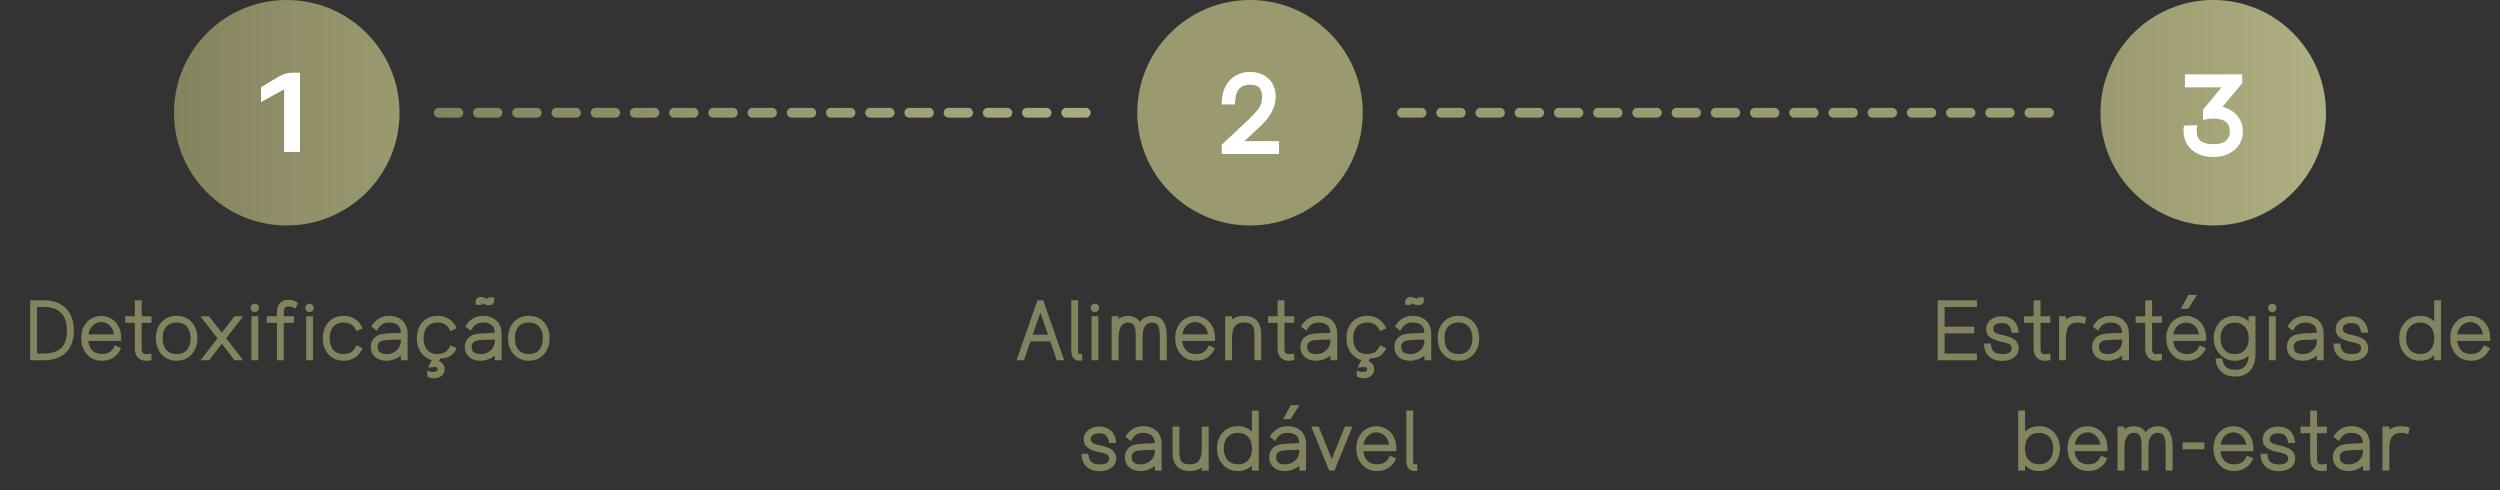
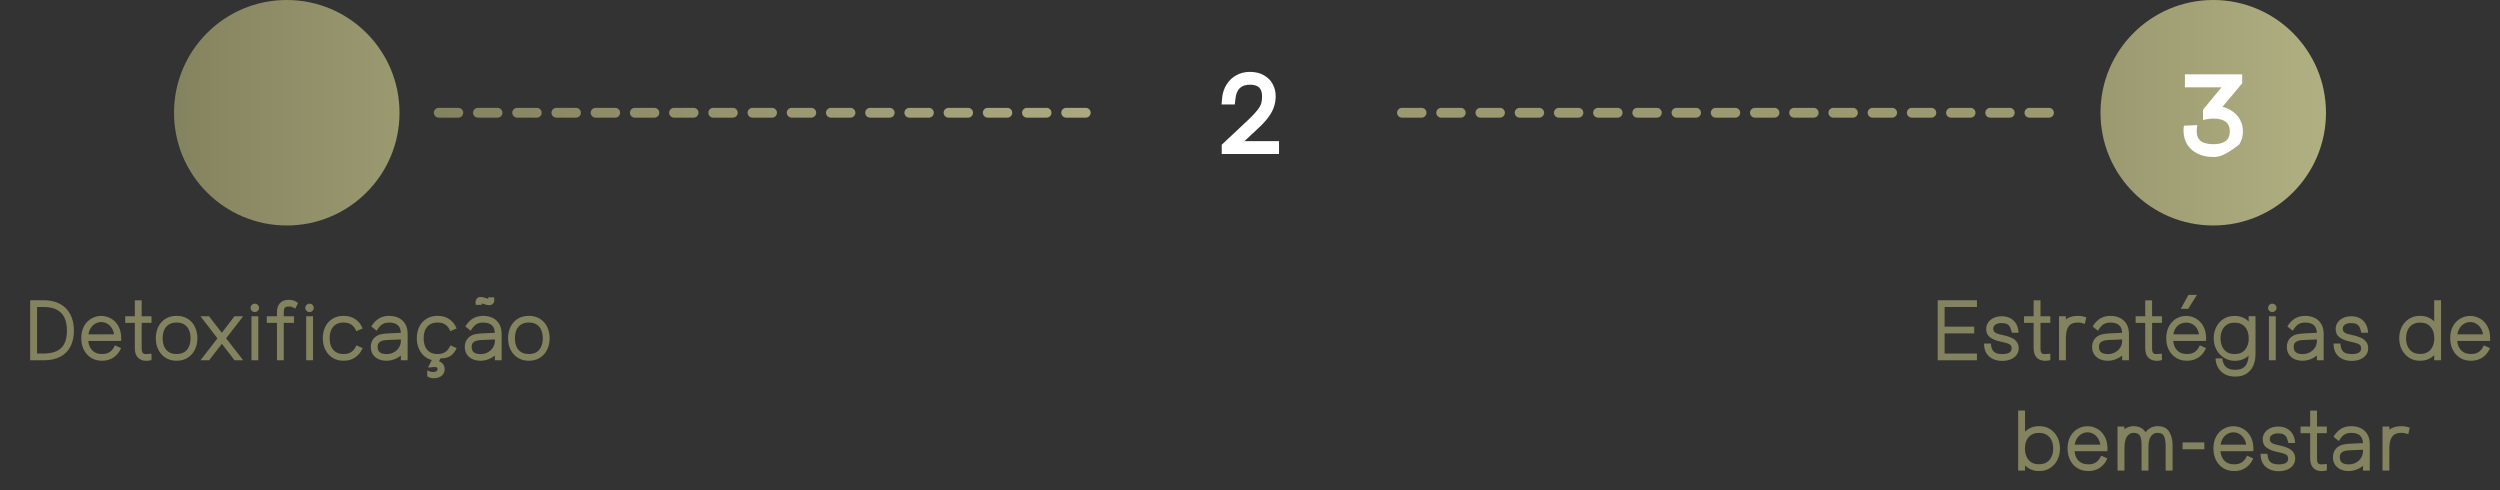
<svg xmlns="http://www.w3.org/2000/svg" width="1020" height="200" viewBox="0 0 1020 200" fill="none">
  <rect x="0" y="0" width="1020" height="200" fill="#333333" stroke="none" />
  <circle cx="117" cy="46" r="46" fill="url(#paint0_linear_338_65)" />
-   <path d="M115.922 36.453L106.5 41.656V35.562L114 31.109C115.703 30.141 117.438 29.656 119.203 29.656H122.391V62H115.922V36.453Z" fill="white" />
-   <circle cx="510" cy="46" r="46" fill="url(#paint1_linear_338_65)" />
  <path d="M498.469 59.047L509.367 48.828C511.055 47.219 512.289 45.898 513.07 44.867C513.867 43.836 514.375 42.93 514.594 42.148C514.812 41.367 514.922 40.406 514.922 39.266C514.922 37.672 514.531 36.492 513.75 35.727C512.969 34.945 511.695 34.555 509.93 34.555C506.414 34.555 504.461 36.453 504.07 40.25L503.789 42.617H498.398L498.633 39.805C498.867 37.742 499.5 35.922 500.531 34.344C501.562 32.75 502.891 31.516 504.516 30.641C506.156 29.766 507.961 29.328 509.93 29.328C512.164 29.328 514.07 29.781 515.648 30.688C517.242 31.578 518.445 32.781 519.258 34.297C520.07 35.797 520.477 37.453 520.477 39.266C520.477 40.75 520.25 42.172 519.797 43.531C519.359 44.891 518.617 46.297 517.57 47.75C516.523 49.188 515.102 50.734 513.305 52.391L507.75 57.57H521.836V62.82H498.469V59.047Z" fill="white" />
  <circle cx="903" cy="46" r="46" fill="url(#paint2_linear_338_65)" />
-   <path d="M903.047 64.055C900.594 64.055 898.445 63.602 896.602 62.695C894.773 61.773 893.359 60.508 892.359 58.898C891.375 57.273 890.883 55.422 890.883 53.344C890.883 52.625 890.938 51.938 891.047 51.281L896.531 51.047C896.344 51.953 896.25 52.781 896.25 53.531C896.25 55.328 896.805 56.664 897.914 57.539C899.039 58.398 900.75 58.828 903.047 58.828C907.531 58.828 909.773 57.086 909.773 53.602C909.773 50.117 907.531 48.375 903.047 48.375C902.406 48.375 901.805 48.414 901.242 48.492C900.695 48.57 899.891 48.727 898.828 48.961V44.766L906.375 35.625H891.445V30.328H914.812V33.984L906.773 43.594C908.461 44.016 909.93 44.703 911.18 45.656C912.445 46.609 913.414 47.766 914.086 49.125C914.773 50.484 915.117 51.977 915.117 53.602C915.117 55.602 914.609 57.398 913.594 58.992C912.578 60.57 911.148 61.812 909.305 62.719C907.477 63.609 905.391 64.055 903.047 64.055Z" fill="white" />
+   <path d="M903.047 64.055C900.594 64.055 898.445 63.602 896.602 62.695C894.773 61.773 893.359 60.508 892.359 58.898C891.375 57.273 890.883 55.422 890.883 53.344C890.883 52.625 890.938 51.938 891.047 51.281L896.531 51.047C896.344 51.953 896.25 52.781 896.25 53.531C896.25 55.328 896.805 56.664 897.914 57.539C899.039 58.398 900.75 58.828 903.047 58.828C907.531 58.828 909.773 57.086 909.773 53.602C909.773 50.117 907.531 48.375 903.047 48.375C902.406 48.375 901.805 48.414 901.242 48.492C900.695 48.57 899.891 48.727 898.828 48.961V44.766L906.375 35.625H891.445V30.328H914.812V33.984L906.773 43.594C908.461 44.016 909.93 44.703 911.18 45.656C912.445 46.609 913.414 47.766 914.086 49.125C914.773 50.484 915.117 51.977 915.117 53.602C915.117 55.602 914.609 57.398 913.594 58.992C907.477 63.609 905.391 64.055 903.047 64.055Z" fill="white" />
  <path d="M12.312 122.496H17.85C20.416 122.496 22.619 122.994 24.459 123.99C26.311 124.975 27.723 126.398 28.695 128.262C29.668 130.125 30.154 132.352 30.154 134.941C30.154 137.484 29.674 139.658 28.713 141.463C27.752 143.268 26.346 144.645 24.494 145.594C22.654 146.531 20.434 147 17.832 147H12.312V122.496ZM17.762 144.24C21.008 144.24 23.41 143.484 24.969 141.973C26.527 140.449 27.307 138.105 27.307 134.941C27.307 131.695 26.516 129.27 24.934 127.664C23.352 126.059 20.984 125.256 17.832 125.256H15.125V144.24H17.762ZM41.492 147.176C39.887 147.176 38.451 146.783 37.185 145.998C35.92 145.213 34.93 144.123 34.215 142.729C33.512 141.334 33.16 139.758 33.16 138C33.16 136.066 33.541 134.414 34.303 133.043C35.076 131.672 36.084 130.641 37.326 129.949C38.568 129.246 39.893 128.895 41.299 128.895C42.705 128.895 44.029 129.246 45.272 129.949C46.525 130.641 47.533 131.678 48.295 133.061C49.068 134.432 49.455 136.084 49.455 138.018C49.455 138.486 49.443 138.844 49.42 139.09H36.008C36.184 140.777 36.746 142.09 37.695 143.027C38.656 143.965 39.922 144.434 41.492 144.434H41.791C43.033 144.434 44.065 144.141 44.885 143.555C45.717 142.957 46.379 142.072 46.871 140.9L49.402 142.025C48.746 143.607 47.75 144.861 46.414 145.787C45.078 146.713 43.537 147.176 41.791 147.176H41.492ZM46.537 136.418C46.361 135.34 46.01 134.426 45.482 133.676C44.955 132.914 44.328 132.346 43.602 131.971C42.875 131.584 42.113 131.391 41.316 131.391C40.52 131.391 39.752 131.584 39.014 131.971C38.287 132.346 37.66 132.914 37.133 133.676C36.617 134.426 36.266 135.34 36.078 136.418H46.537ZM61.812 146.93C61.074 147.117 60.371 147.211 59.703 147.211C58.25 147.211 57.102 146.771 56.258 145.893C55.426 145.014 55.01 143.754 55.01 142.113V131.742H51.09V129.035H55.01V122.531H57.805V129.035H61.812V131.742H57.805V142.113C57.805 142.746 57.863 143.232 57.98 143.572C58.098 143.9 58.291 144.135 58.56 144.275C58.842 144.404 59.234 144.469 59.738 144.469C60.113 144.469 60.805 144.416 61.812 144.311V146.93ZM71.902 147.176C70.297 147.176 68.861 146.783 67.596 145.998C66.33 145.213 65.34 144.123 64.625 142.729C63.922 141.334 63.57 139.758 63.57 138C63.57 136.23 63.916 134.654 64.607 133.271C65.311 131.889 66.295 130.811 67.561 130.037C68.826 129.264 70.273 128.877 71.902 128.877H72.201C73.83 128.877 75.277 129.264 76.543 130.037C77.809 130.811 78.787 131.889 79.478 133.271C80.182 134.654 80.533 136.23 80.533 138C80.533 139.758 80.182 141.334 79.478 142.729C78.775 144.123 77.791 145.213 76.525 145.998C75.26 146.783 73.818 147.176 72.201 147.176H71.902ZM66.365 138C66.365 139.336 66.582 140.49 67.016 141.463C67.461 142.424 68.1 143.162 68.932 143.678C69.764 144.182 70.754 144.434 71.902 144.434H72.201C73.35 144.434 74.34 144.182 75.172 143.678C76.004 143.162 76.637 142.424 77.07 141.463C77.516 140.49 77.738 139.336 77.738 138C77.738 136.664 77.516 135.521 77.07 134.572C76.637 133.611 76.004 132.879 75.172 132.375C74.34 131.859 73.35 131.602 72.201 131.602H71.902C70.754 131.602 69.764 131.859 68.932 132.375C68.1 132.879 67.461 133.611 67.016 134.572C66.582 135.521 66.365 136.664 66.365 138ZM88.725 138.035L81.781 129.035H85.279L90.5 135.768L95.668 129.035H99.201L92.258 138.035L99.236 147H95.703L90.518 140.268L85.314 147H81.781L88.725 138.035ZM102.594 129.035H105.389V147H102.594V129.035ZM102.242 125.607C102.242 125.139 102.406 124.74 102.734 124.412C103.074 124.072 103.479 123.902 103.947 123.902C104.428 123.902 104.838 124.066 105.178 124.395C105.518 124.723 105.688 125.127 105.688 125.607C105.688 126.088 105.518 126.492 105.178 126.82C104.838 127.148 104.428 127.312 103.947 127.312C103.479 127.312 103.074 127.148 102.734 126.82C102.406 126.48 102.242 126.076 102.242 125.607ZM113 131.742H108.852V129.035H113V127.418C113 125.789 113.416 124.535 114.248 123.656C115.092 122.766 116.24 122.32 117.693 122.32H117.922C118.613 122.32 119.27 122.432 119.891 122.654C120.523 122.865 121.086 123.188 121.578 123.621L120.523 125.889C120.441 125.842 120.318 125.783 120.154 125.713C119.639 125.443 119.246 125.268 118.977 125.186C118.719 125.104 118.373 125.062 117.939 125.062H117.729C117.225 125.062 116.832 125.133 116.551 125.273C116.281 125.402 116.082 125.637 115.953 125.977C115.836 126.316 115.777 126.797 115.777 127.418V129.035H119.961V131.742H115.777V147H113V131.742ZM124.918 129.035H127.713V147H124.918V129.035ZM124.566 125.607C124.566 125.139 124.73 124.74 125.059 124.412C125.398 124.072 125.803 123.902 126.271 123.902C126.752 123.902 127.162 124.066 127.502 124.395C127.842 124.723 128.012 125.127 128.012 125.607C128.012 126.088 127.842 126.492 127.502 126.82C127.162 127.148 126.752 127.312 126.271 127.312C125.803 127.312 125.398 127.148 125.059 126.82C124.73 126.48 124.566 126.076 124.566 125.607ZM140.035 147.176C138.43 147.176 136.994 146.783 135.729 145.998C134.463 145.213 133.473 144.123 132.758 142.729C132.055 141.334 131.703 139.758 131.703 138C131.703 136.23 132.049 134.654 132.74 133.271C133.443 131.889 134.428 130.811 135.693 130.037C136.959 129.264 138.406 128.877 140.035 128.877H140.334C142.104 128.877 143.656 129.334 144.992 130.248C146.34 131.162 147.324 132.416 147.945 134.01L145.379 135.117C144.887 133.934 144.23 133.055 143.41 132.48C142.602 131.895 141.576 131.602 140.334 131.602H140.035C138.887 131.602 137.896 131.859 137.064 132.375C136.232 132.879 135.594 133.611 135.148 134.572C134.715 135.521 134.498 136.664 134.498 138C134.498 139.336 134.715 140.49 135.148 141.463C135.594 142.424 136.232 143.162 137.064 143.678C137.896 144.182 138.887 144.434 140.035 144.434H140.334C141.576 144.434 142.607 144.141 143.428 143.555C144.26 142.957 144.922 142.072 145.414 140.9L147.945 142.025C147.289 143.607 146.293 144.861 144.957 145.787C143.621 146.713 142.08 147.176 140.334 147.176H140.035ZM157.719 147.176C156.43 147.176 155.299 146.947 154.326 146.49C153.365 146.021 152.615 145.365 152.076 144.521C151.549 143.678 151.285 142.693 151.285 141.568C151.285 140.631 151.467 139.805 151.83 139.09C152.193 138.363 152.686 137.777 153.307 137.332C153.963 136.863 154.713 136.541 155.557 136.365C156.412 136.178 157.426 136.061 158.598 136.014L163.537 135.785C163.479 134.344 163.045 133.289 162.236 132.621C161.428 131.941 160.268 131.602 158.756 131.602C157.971 131.602 157.297 131.707 156.734 131.918C156.172 132.117 155.65 132.457 155.17 132.938C154.689 133.406 154.191 134.074 153.676 134.941L151.496 133.184C152.434 131.684 153.482 130.594 154.643 129.914C155.803 129.223 157.174 128.877 158.756 128.877C160.232 128.877 161.539 129.158 162.676 129.721C163.812 130.283 164.703 131.115 165.348 132.217C165.992 133.318 166.314 134.643 166.314 136.189V147H163.555V145.031C162.758 145.711 161.844 146.238 160.812 146.613C159.793 146.988 158.762 147.176 157.719 147.176ZM154.08 141.568C154.08 142.541 154.379 143.268 154.977 143.748C155.574 144.229 156.512 144.469 157.789 144.469C158.809 144.469 159.758 144.234 160.637 143.766C161.527 143.297 162.236 142.646 162.764 141.814C163.291 140.971 163.555 140.021 163.555 138.967V138.492L158.738 138.686C157.777 138.709 157.01 138.779 156.436 138.896C155.861 139.014 155.387 139.207 155.012 139.477C154.672 139.734 154.432 140.016 154.291 140.32C154.15 140.613 154.08 141.029 154.08 141.568ZM177.09 154.33C175.871 154.33 174.945 154.055 174.312 153.504V151.113C175.156 151.559 175.971 151.781 176.756 151.781C177.295 151.781 177.723 151.67 178.039 151.447C178.367 151.236 178.531 150.961 178.531 150.621C178.531 150.305 178.443 150.076 178.268 149.936C178.092 149.807 177.74 149.742 177.213 149.742C176.768 149.742 175.895 149.818 174.594 149.971L176.176 146.895C174.957 146.578 173.885 146.004 172.959 145.172C172.033 144.34 171.318 143.309 170.814 142.078C170.311 140.836 170.059 139.477 170.059 138C170.059 136.23 170.404 134.654 171.096 133.271C171.799 131.889 172.783 130.811 174.049 130.037C175.314 129.264 176.762 128.877 178.391 128.877H178.689C180.459 128.877 182.012 129.334 183.348 130.248C184.695 131.162 185.68 132.416 186.301 134.01L183.734 135.117C183.242 133.934 182.586 133.055 181.766 132.48C180.957 131.895 179.932 131.602 178.689 131.602H178.391C177.242 131.602 176.252 131.859 175.42 132.375C174.588 132.879 173.949 133.611 173.504 134.572C173.07 135.521 172.854 136.664 172.854 138C172.854 139.336 173.07 140.49 173.504 141.463C173.949 142.424 174.588 143.162 175.42 143.678C176.252 144.182 177.242 144.434 178.391 144.434H178.689C179.932 144.434 180.963 144.141 181.783 143.555C182.615 142.957 183.277 142.072 183.77 140.9L186.301 142.025C185.75 143.35 184.947 144.387 183.893 145.137C182.85 145.887 181.461 146.244 179.727 146.209L179.111 147.404C179.826 147.662 180.389 148.061 180.799 148.6C181.209 149.139 181.414 149.812 181.414 150.621C181.414 151.453 181.197 152.15 180.764 152.713C180.33 153.275 179.779 153.686 179.111 153.943C178.455 154.201 177.781 154.33 177.09 154.33ZM196.074 147.176C194.785 147.176 193.654 146.947 192.682 146.49C191.721 146.021 190.971 145.365 190.432 144.521C189.904 143.678 189.641 142.693 189.641 141.568C189.641 140.631 189.822 139.805 190.186 139.09C190.549 138.363 191.041 137.777 191.662 137.332C192.307 136.863 193.045 136.541 193.877 136.365C194.721 136.178 195.746 136.061 196.953 136.014L201.893 135.785C201.834 134.344 201.4 133.289 200.592 132.621C199.783 131.941 198.623 131.602 197.111 131.602C196.326 131.602 195.652 131.707 195.09 131.918C194.527 132.117 194.006 132.457 193.525 132.938C193.045 133.406 192.547 134.074 192.031 134.941L189.852 133.184C190.789 131.684 191.838 130.594 192.998 129.914C194.158 129.223 195.529 128.877 197.111 128.877C198.588 128.877 199.895 129.158 201.031 129.721C202.168 130.283 203.059 131.115 203.703 132.217C204.348 133.318 204.67 134.643 204.67 136.189V147H201.91V145.031C201.113 145.711 200.199 146.238 199.168 146.613C198.148 146.988 197.117 147.176 196.074 147.176ZM192.436 141.568C192.436 142.541 192.734 143.268 193.332 143.748C193.93 144.229 194.867 144.469 196.145 144.469C197.164 144.469 198.113 144.234 198.992 143.766C199.883 143.297 200.592 142.646 201.119 141.814C201.646 140.971 201.91 140.021 201.91 138.967V138.492L197.094 138.686C196.121 138.721 195.348 138.797 194.773 138.914C194.211 139.02 193.742 139.207 193.367 139.477C193.027 139.734 192.787 140.016 192.646 140.32C192.506 140.613 192.436 141.029 192.436 141.568ZM194.123 124.377C194.053 124.061 194.018 123.762 194.018 123.48C194.018 122.789 194.199 122.232 194.562 121.811C194.938 121.377 195.465 121.16 196.145 121.16C196.449 121.16 196.766 121.201 197.094 121.283C197.422 121.365 197.832 121.494 198.324 121.67C198.559 121.74 198.84 121.822 199.168 121.916C199.168 121.787 199.18 121.582 199.203 121.301H201.559C201.652 121.699 201.699 122.045 201.699 122.338C201.699 123.018 201.506 123.551 201.119 123.938C200.732 124.324 200.223 124.518 199.59 124.518C199.273 124.518 198.951 124.482 198.623 124.412C198.307 124.33 197.896 124.207 197.393 124.043C197.018 123.902 196.736 123.809 196.549 123.762C196.549 123.891 196.537 124.096 196.514 124.377H194.123ZM215.621 147.176C214.016 147.176 212.58 146.783 211.314 145.998C210.049 145.213 209.059 144.123 208.344 142.729C207.641 141.334 207.289 139.758 207.289 138C207.289 136.23 207.635 134.654 208.326 133.271C209.029 131.889 210.014 130.811 211.279 130.037C212.545 129.264 213.992 128.877 215.621 128.877H215.92C217.549 128.877 218.996 129.264 220.262 130.037C221.527 130.811 222.506 131.889 223.197 133.271C223.9 134.654 224.252 136.23 224.252 138C224.252 139.758 223.9 141.334 223.197 142.729C222.494 144.123 221.51 145.213 220.244 145.998C218.979 146.783 217.537 147.176 215.92 147.176H215.621ZM210.084 138C210.084 139.336 210.301 140.49 210.734 141.463C211.18 142.424 211.818 143.162 212.65 143.678C213.482 144.182 214.473 144.434 215.621 144.434H215.92C217.068 144.434 218.059 144.182 218.891 143.678C219.723 143.162 220.355 142.424 220.789 141.463C221.234 140.49 221.457 139.336 221.457 138C221.457 136.664 221.234 135.521 220.789 134.572C220.355 133.611 219.723 132.879 218.891 132.375C218.059 131.859 217.068 131.602 215.92 131.602H215.621C214.473 131.602 213.482 131.859 212.65 132.375C211.818 132.879 211.18 133.611 210.734 134.572C210.301 135.521 210.084 136.664 210.084 138Z" fill="#84835F" />
-   <path d="M423.297 122.496H425.617L434.195 147H431.172L428.518 139.301H420.432L417.76 147H414.754L423.297 122.496ZM427.586 136.541L424.475 127.559L421.346 136.541H427.586ZM441.631 147.053C441.186 147.135 440.811 147.176 440.506 147.176C439.428 147.176 438.584 146.818 437.975 146.104C437.377 145.389 437.078 144.34 437.078 142.957V122.496H439.873V142.887C439.873 143.355 439.885 143.689 439.908 143.889C439.943 144.088 440.014 144.229 440.119 144.311C440.225 144.381 440.4 144.416 440.646 144.416C440.729 144.416 441.004 144.404 441.473 144.381L441.631 147.053ZM445.34 129.035H448.135V147H445.34V129.035ZM444.988 125.607C444.988 125.139 445.152 124.74 445.48 124.412C445.82 124.072 446.225 123.902 446.693 123.902C447.174 123.902 447.584 124.066 447.924 124.395C448.264 124.723 448.434 125.127 448.434 125.607C448.434 126.088 448.264 126.492 447.924 126.82C447.584 127.148 447.174 127.312 446.693 127.312C446.225 127.312 445.82 127.148 445.48 126.82C445.152 126.48 444.988 126.076 444.988 125.607ZM453.566 129.035H456.361V130.16C457.404 129.305 458.67 128.877 460.158 128.877C461.248 128.877 462.203 129.088 463.023 129.51C463.844 129.92 464.512 130.541 465.027 131.373C465.602 130.564 466.305 129.949 467.137 129.527C467.98 129.094 468.924 128.877 469.967 128.877C472.088 128.877 473.629 129.604 474.59 131.057C475.551 132.51 476.031 134.443 476.031 136.857V147H473.201V136.928C473.201 135.721 473.084 134.701 472.85 133.869C472.697 133.307 472.504 132.867 472.27 132.551C472.035 132.223 471.725 131.982 471.338 131.83C470.963 131.678 470.465 131.602 469.844 131.602C469.504 131.602 469.199 131.643 468.93 131.725C468.66 131.807 468.385 131.941 468.104 132.129C467.482 132.551 467.008 133.178 466.68 134.01C466.352 134.83 466.188 135.932 466.188 137.314V147H463.375V136.559C463.375 135.305 463.264 134.32 463.041 133.605C462.83 132.879 462.484 132.363 462.004 132.059C461.535 131.754 460.891 131.602 460.07 131.602C459.742 131.602 459.443 131.648 459.174 131.742C458.916 131.824 458.635 131.965 458.33 132.164C457.697 132.609 457.217 133.295 456.889 134.221C456.561 135.146 456.396 136.389 456.396 137.947V147H453.566V129.035ZM487.809 147.176C486.203 147.176 484.768 146.783 483.502 145.998C482.236 145.213 481.246 144.123 480.531 142.729C479.828 141.334 479.477 139.758 479.477 138C479.477 136.066 479.857 134.414 480.619 133.043C481.393 131.672 482.4 130.641 483.643 129.949C484.885 129.246 486.209 128.895 487.615 128.895C489.021 128.895 490.346 129.246 491.588 129.949C492.842 130.641 493.85 131.678 494.611 133.061C495.385 134.432 495.771 136.084 495.771 138.018C495.771 138.486 495.76 138.844 495.736 139.09H482.324C482.5 140.777 483.062 142.09 484.012 143.027C484.973 143.965 486.238 144.434 487.809 144.434H488.107C489.35 144.434 490.381 144.141 491.201 143.555C492.033 142.957 492.695 142.072 493.188 140.9L495.719 142.025C495.062 143.607 494.066 144.861 492.73 145.787C491.395 146.713 489.854 147.176 488.107 147.176H487.809ZM492.854 136.418C492.678 135.34 492.326 134.426 491.799 133.676C491.271 132.914 490.645 132.346 489.918 131.971C489.191 131.584 488.43 131.391 487.633 131.391C486.836 131.391 486.068 131.584 485.33 131.971C484.604 132.346 483.977 132.914 483.449 133.676C482.934 134.426 482.582 135.34 482.395 136.418H492.854ZM499.867 129.035H502.662V130.318C503.869 129.357 505.486 128.877 507.514 128.877C509.881 128.877 511.65 129.521 512.822 130.811C513.994 132.088 514.58 133.945 514.58 136.383V147H511.82V136.559C511.82 135.305 511.686 134.326 511.416 133.623C511.158 132.908 510.719 132.393 510.098 132.076C509.488 131.76 508.627 131.602 507.514 131.602C506.389 131.602 505.475 131.818 504.771 132.252C504.068 132.686 503.541 133.383 503.189 134.344C502.838 135.305 502.662 136.588 502.662 138.193V147H499.867V129.035ZM528.062 146.93C527.324 147.117 526.621 147.211 525.953 147.211C524.5 147.211 523.352 146.771 522.508 145.893C521.676 145.014 521.26 143.754 521.26 142.113V131.742H517.34V129.035H521.26V122.531H524.055V129.035H528.062V131.742H524.055V142.113C524.055 142.746 524.113 143.232 524.23 143.572C524.348 143.9 524.541 144.135 524.811 144.275C525.092 144.404 525.484 144.469 525.988 144.469C526.363 144.469 527.055 144.416 528.062 144.311V146.93ZM536.992 147.176C535.703 147.176 534.572 146.947 533.6 146.49C532.639 146.021 531.889 145.365 531.35 144.521C530.822 143.678 530.559 142.693 530.559 141.568C530.559 140.631 530.74 139.805 531.104 139.09C531.467 138.363 531.959 137.777 532.58 137.332C533.236 136.863 533.986 136.541 534.83 136.365C535.686 136.178 536.699 136.061 537.871 136.014L542.811 135.785C542.752 134.344 542.318 133.289 541.51 132.621C540.701 131.941 539.541 131.602 538.029 131.602C537.244 131.602 536.57 131.707 536.008 131.918C535.445 132.117 534.924 132.457 534.443 132.938C533.963 133.406 533.465 134.074 532.949 134.941L530.77 133.184C531.707 131.684 532.756 130.594 533.916 129.914C535.076 129.223 536.447 128.877 538.029 128.877C539.506 128.877 540.812 129.158 541.949 129.721C543.086 130.283 543.977 131.115 544.621 132.217C545.266 133.318 545.588 134.643 545.588 136.189V147H542.828V145.031C542.031 145.711 541.117 146.238 540.086 146.613C539.066 146.988 538.035 147.176 536.992 147.176ZM533.354 141.568C533.354 142.541 533.652 143.268 534.25 143.748C534.848 144.229 535.785 144.469 537.062 144.469C538.082 144.469 539.031 144.234 539.91 143.766C540.801 143.297 541.51 142.646 542.037 141.814C542.564 140.971 542.828 140.021 542.828 138.967V138.492L538.012 138.686C537.051 138.709 536.283 138.779 535.709 138.896C535.135 139.014 534.66 139.207 534.285 139.477C533.945 139.734 533.705 140.016 533.564 140.32C533.424 140.613 533.354 141.029 533.354 141.568ZM556.363 154.33C555.145 154.33 554.219 154.055 553.586 153.504V151.113C554.43 151.559 555.244 151.781 556.029 151.781C556.568 151.781 556.996 151.67 557.312 151.447C557.641 151.236 557.805 150.961 557.805 150.621C557.805 150.305 557.717 150.076 557.541 149.936C557.365 149.807 557.014 149.742 556.486 149.742C556.041 149.742 555.168 149.818 553.867 149.971L555.449 146.895C554.23 146.578 553.158 146.004 552.232 145.172C551.307 144.34 550.592 143.309 550.088 142.078C549.584 140.836 549.332 139.477 549.332 138C549.332 136.23 549.678 134.654 550.369 133.271C551.072 131.889 552.057 130.811 553.322 130.037C554.588 129.264 556.035 128.877 557.664 128.877H557.963C559.732 128.877 561.285 129.334 562.621 130.248C563.969 131.162 564.953 132.416 565.574 134.01L563.008 135.117C562.516 133.934 561.859 133.055 561.039 132.48C560.23 131.895 559.205 131.602 557.963 131.602H557.664C556.516 131.602 555.525 131.859 554.693 132.375C553.861 132.879 553.223 133.611 552.777 134.572C552.344 135.521 552.127 136.664 552.127 138C552.127 139.336 552.344 140.49 552.777 141.463C553.223 142.424 553.861 143.162 554.693 143.678C555.525 144.182 556.516 144.434 557.664 144.434H557.963C559.205 144.434 560.236 144.141 561.057 143.555C561.889 142.957 562.551 142.072 563.043 140.9L565.574 142.025C565.023 143.35 564.221 144.387 563.166 145.137C562.123 145.887 560.734 146.244 559 146.209L558.385 147.404C559.1 147.662 559.662 148.061 560.072 148.6C560.482 149.139 560.688 149.812 560.688 150.621C560.688 151.453 560.471 152.15 560.037 152.713C559.604 153.275 559.053 153.686 558.385 153.943C557.729 154.201 557.055 154.33 556.363 154.33ZM575.348 147.176C574.059 147.176 572.928 146.947 571.955 146.49C570.994 146.021 570.244 145.365 569.705 144.521C569.178 143.678 568.914 142.693 568.914 141.568C568.914 140.631 569.096 139.805 569.459 139.09C569.822 138.363 570.314 137.777 570.936 137.332C571.58 136.863 572.318 136.541 573.15 136.365C573.994 136.178 575.02 136.061 576.227 136.014L581.166 135.785C581.107 134.344 580.674 133.289 579.865 132.621C579.057 131.941 577.896 131.602 576.385 131.602C575.6 131.602 574.926 131.707 574.363 131.918C573.801 132.117 573.279 132.457 572.799 132.938C572.318 133.406 571.82 134.074 571.305 134.941L569.125 133.184C570.062 131.684 571.111 130.594 572.271 129.914C573.432 129.223 574.803 128.877 576.385 128.877C577.861 128.877 579.168 129.158 580.305 129.721C581.441 130.283 582.332 131.115 582.977 132.217C583.621 133.318 583.943 134.643 583.943 136.189V147H581.184V145.031C580.387 145.711 579.473 146.238 578.441 146.613C577.422 146.988 576.391 147.176 575.348 147.176ZM571.709 141.568C571.709 142.541 572.008 143.268 572.605 143.748C573.203 144.229 574.141 144.469 575.418 144.469C576.438 144.469 577.387 144.234 578.266 143.766C579.156 143.297 579.865 142.646 580.393 141.814C580.92 140.971 581.184 140.021 581.184 138.967V138.492L576.367 138.686C575.395 138.721 574.621 138.797 574.047 138.914C573.484 139.02 573.016 139.207 572.641 139.477C572.301 139.734 572.061 140.016 571.92 140.32C571.779 140.613 571.709 141.029 571.709 141.568ZM573.396 124.377C573.326 124.061 573.291 123.762 573.291 123.48C573.291 122.789 573.473 122.232 573.836 121.811C574.211 121.377 574.738 121.16 575.418 121.16C575.723 121.16 576.039 121.201 576.367 121.283C576.695 121.365 577.105 121.494 577.598 121.67C577.832 121.74 578.113 121.822 578.441 121.916C578.441 121.787 578.453 121.582 578.477 121.301H580.832C580.926 121.699 580.973 122.045 580.973 122.338C580.973 123.018 580.779 123.551 580.393 123.938C580.006 124.324 579.496 124.518 578.863 124.518C578.547 124.518 578.225 124.482 577.896 124.412C577.58 124.33 577.17 124.207 576.666 124.043C576.291 123.902 576.01 123.809 575.822 123.762C575.822 123.891 575.811 124.096 575.787 124.377H573.396ZM594.895 147.176C593.289 147.176 591.854 146.783 590.588 145.998C589.322 145.213 588.332 144.123 587.617 142.729C586.914 141.334 586.562 139.758 586.562 138C586.562 136.23 586.908 134.654 587.6 133.271C588.303 131.889 589.287 130.811 590.553 130.037C591.818 129.264 593.266 128.877 594.895 128.877H595.193C596.822 128.877 598.27 129.264 599.535 130.037C600.801 130.811 601.779 131.889 602.471 133.271C603.174 134.654 603.525 136.23 603.525 138C603.525 139.758 603.174 141.334 602.471 142.729C601.768 144.123 600.783 145.213 599.518 145.998C598.252 146.783 596.811 147.176 595.193 147.176H594.895ZM589.357 138C589.357 139.336 589.574 140.49 590.008 141.463C590.453 142.424 591.092 143.162 591.924 143.678C592.756 144.182 593.746 144.434 594.895 144.434H595.193C596.342 144.434 597.332 144.182 598.164 143.678C598.996 143.162 599.629 142.424 600.062 141.463C600.508 140.49 600.73 139.336 600.73 138C600.73 136.664 600.508 135.521 600.062 134.572C599.629 133.611 598.996 132.879 598.164 132.375C597.332 131.859 596.342 131.602 595.193 131.602H594.895C593.746 131.602 592.756 131.859 591.924 132.375C591.092 132.879 590.453 133.611 590.008 134.572C589.574 135.521 589.357 136.664 589.357 138ZM448.662 192.246C447.314 192.246 446.078 191.994 444.953 191.49C443.84 190.986 442.943 190.207 442.264 189.152C441.596 188.086 441.268 186.756 441.279 185.162H444.074C444.145 186.275 444.361 187.148 444.725 187.781C445.1 188.402 445.609 188.842 446.254 189.1C446.91 189.346 447.736 189.469 448.732 189.469C449.951 189.469 450.889 189.281 451.545 188.906C452.201 188.52 452.529 187.939 452.529 187.166C452.529 186.627 452.418 186.211 452.195 185.918C451.973 185.613 451.551 185.35 450.93 185.127C450.309 184.904 449.33 184.652 447.994 184.371C446.271 184.02 444.865 183.451 443.775 182.666C442.686 181.881 442.141 180.732 442.141 179.221C442.141 178.236 442.416 177.352 442.967 176.566C443.518 175.77 444.273 175.148 445.234 174.703C446.207 174.258 447.285 174.035 448.469 174.035C449.957 174.035 451.211 174.346 452.23 174.967C453.262 175.576 454.029 176.391 454.533 177.41C455.049 178.43 455.324 179.543 455.359 180.75H452.6C452.412 179.742 452.16 178.957 451.844 178.395C451.527 177.832 451.1 177.428 450.561 177.182C450.033 176.936 449.324 176.812 448.434 176.812C447.379 176.812 446.547 177.018 445.938 177.428C445.328 177.826 445.023 178.412 445.023 179.186C445.023 179.654 445.152 180.041 445.41 180.346C445.668 180.639 446.055 180.885 446.57 181.084C447.098 181.283 447.824 181.477 448.75 181.664C450.215 181.957 451.428 182.326 452.389 182.771C453.361 183.205 454.105 183.779 454.621 184.494C455.148 185.197 455.412 186.076 455.412 187.131C455.412 188.15 455.113 189.053 454.516 189.838C453.93 190.611 453.121 191.209 452.09 191.631C451.07 192.041 449.928 192.246 448.662 192.246ZM465.361 192.176C464.072 192.176 462.941 191.947 461.969 191.49C461.008 191.021 460.258 190.365 459.719 189.521C459.191 188.678 458.928 187.693 458.928 186.568C458.928 185.631 459.109 184.805 459.473 184.09C459.836 183.363 460.328 182.777 460.949 182.332C461.605 181.863 462.355 181.541 463.199 181.365C464.055 181.178 465.068 181.061 466.24 181.014L471.18 180.785C471.121 179.344 470.688 178.289 469.879 177.621C469.07 176.941 467.91 176.602 466.398 176.602C465.613 176.602 464.939 176.707 464.377 176.918C463.814 177.117 463.293 177.457 462.812 177.938C462.332 178.406 461.834 179.074 461.318 179.941L459.139 178.184C460.076 176.684 461.125 175.594 462.285 174.914C463.445 174.223 464.816 173.877 466.398 173.877C467.875 173.877 469.182 174.158 470.318 174.721C471.455 175.283 472.346 176.115 472.99 177.217C473.635 178.318 473.957 179.643 473.957 181.189V192H471.197V190.031C470.4 190.711 469.486 191.238 468.455 191.613C467.436 191.988 466.404 192.176 465.361 192.176ZM461.723 186.568C461.723 187.541 462.021 188.268 462.619 188.748C463.217 189.229 464.154 189.469 465.432 189.469C466.451 189.469 467.4 189.234 468.279 188.766C469.17 188.297 469.879 187.646 470.406 186.814C470.934 185.971 471.197 185.021 471.197 183.967V183.492L466.381 183.686C465.42 183.709 464.652 183.779 464.078 183.896C463.504 184.014 463.029 184.207 462.654 184.477C462.314 184.734 462.074 185.016 461.934 185.32C461.793 185.613 461.723 186.029 461.723 186.568ZM485.471 192.176C483.104 192.176 481.334 191.531 480.162 190.242C478.99 188.953 478.404 187.09 478.404 184.652V174.035H481.199V184.477C481.199 185.742 481.328 186.727 481.586 187.43C481.844 188.133 482.277 188.643 482.887 188.959C483.508 189.275 484.369 189.434 485.471 189.434C486.607 189.434 487.527 189.223 488.23 188.801C488.934 188.367 489.455 187.67 489.795 186.709C490.146 185.736 490.322 184.447 490.322 182.842V174.035H493.135V192H490.322V190.734C489.127 191.695 487.51 192.176 485.471 192.176ZM504.807 192.176C503.236 192.176 501.818 191.771 500.553 190.963C499.299 190.154 498.309 189.053 497.582 187.658C496.867 186.252 496.51 184.699 496.51 183C496.51 181.277 496.867 179.725 497.582 178.342C498.309 176.947 499.299 175.857 500.553 175.072C501.818 174.275 503.236 173.877 504.807 173.877H505.246C506.312 173.877 507.32 174.07 508.27 174.457C509.219 174.844 510.057 175.4 510.783 176.127V167.496H513.578V192H510.783V189.908C510.045 190.635 509.201 191.197 508.252 191.596C507.303 191.982 506.301 192.176 505.246 192.176H504.807ZM499.305 183C499.305 184.289 499.533 185.42 499.99 186.393C500.447 187.354 501.092 188.098 501.924 188.625C502.768 189.141 503.746 189.398 504.859 189.398H505.316C506.418 189.398 507.379 189.141 508.199 188.625C509.031 188.098 509.676 187.354 510.133 186.393C510.59 185.42 510.818 184.289 510.818 183C510.818 181.711 510.59 180.592 510.133 179.643C509.688 178.682 509.049 177.943 508.217 177.428C507.396 176.9 506.43 176.637 505.316 176.637H504.859C503.746 176.637 502.768 176.9 501.924 177.428C501.092 177.943 500.447 178.682 499.99 179.643C499.533 180.604 499.305 181.723 499.305 183ZM524.283 192.176C522.994 192.176 521.863 191.947 520.891 191.49C519.93 191.021 519.18 190.365 518.641 189.521C518.113 188.678 517.85 187.693 517.85 186.568C517.85 185.631 518.031 184.805 518.395 184.09C518.758 183.363 519.25 182.777 519.871 182.332C520.527 181.863 521.277 181.541 522.121 181.365C522.977 181.178 523.99 181.061 525.162 181.014L530.102 180.785C530.043 179.344 529.609 178.289 528.801 177.621C527.992 176.941 526.832 176.602 525.32 176.602C524.535 176.602 523.861 176.707 523.299 176.918C522.736 177.117 522.215 177.457 521.734 177.938C521.254 178.406 520.756 179.074 520.24 179.941L518.061 178.184C518.998 176.684 520.047 175.594 521.207 174.914C522.367 174.223 523.738 173.877 525.32 173.877C526.797 173.877 528.104 174.158 529.24 174.721C530.377 175.283 531.268 176.115 531.912 177.217C532.557 178.318 532.879 179.643 532.879 181.189V192H530.119V190.031C529.322 190.711 528.408 191.238 527.377 191.613C526.357 191.988 525.326 192.176 524.283 192.176ZM520.645 186.568C520.645 187.541 520.943 188.268 521.541 188.748C522.139 189.229 523.076 189.469 524.354 189.469C525.373 189.469 526.322 189.234 527.201 188.766C528.092 188.297 528.801 187.646 529.328 186.814C529.855 185.971 530.119 185.021 530.119 183.967V183.492L525.303 183.686C524.342 183.709 523.574 183.779 523 183.896C522.426 184.014 521.951 184.207 521.576 184.477C521.236 184.734 520.996 185.016 520.855 185.32C520.715 185.613 520.645 186.029 520.645 186.568ZM526.621 165.316H530.119L526.568 170.994H523.545L526.621 165.316ZM534.971 174.035H538.029L543.355 187.307L548.699 174.035H551.793L544.445 192H542.318L534.971 174.035ZM561.725 192.176C560.119 192.176 558.684 191.783 557.418 190.998C556.152 190.213 555.162 189.123 554.447 187.729C553.744 186.334 553.393 184.758 553.393 183C553.393 181.066 553.773 179.414 554.535 178.043C555.309 176.672 556.316 175.641 557.559 174.949C558.801 174.246 560.125 173.895 561.531 173.895C562.938 173.895 564.262 174.246 565.504 174.949C566.758 175.641 567.766 176.678 568.527 178.061C569.301 179.432 569.688 181.084 569.688 183.018C569.688 183.486 569.676 183.844 569.652 184.09H556.24C556.416 185.777 556.979 187.09 557.928 188.027C558.889 188.965 560.154 189.434 561.725 189.434H562.023C563.266 189.434 564.297 189.141 565.117 188.555C565.949 187.957 566.611 187.072 567.104 185.9L569.635 187.025C568.979 188.607 567.982 189.861 566.646 190.787C565.311 191.713 563.77 192.176 562.023 192.176H561.725ZM566.77 181.418C566.594 180.34 566.242 179.426 565.715 178.676C565.188 177.914 564.561 177.346 563.834 176.971C563.107 176.584 562.346 176.391 561.549 176.391C560.752 176.391 559.984 176.584 559.246 176.971C558.52 177.346 557.893 177.914 557.365 178.676C556.85 179.426 556.498 180.34 556.311 181.418H566.77ZM578.336 192.053C577.891 192.135 577.516 192.176 577.211 192.176C576.133 192.176 575.289 191.818 574.68 191.104C574.082 190.389 573.783 189.34 573.783 187.957V167.496H576.578V187.887C576.578 188.355 576.59 188.689 576.613 188.889C576.648 189.088 576.719 189.229 576.824 189.311C576.93 189.381 577.105 189.416 577.352 189.416C577.434 189.416 577.709 189.404 578.178 189.381L578.336 192.053Z" fill="#84835F" />
  <path d="M790.58 122.496H806.594V125.256H793.393V133.271H805.486V136.031H793.393V144.24H806.594V147H790.58V122.496ZM816.877 147.246C815.529 147.246 814.293 146.994 813.168 146.49C812.055 145.986 811.158 145.207 810.479 144.152C809.811 143.086 809.482 141.756 809.494 140.162H812.289C812.359 141.275 812.576 142.148 812.939 142.781C813.314 143.402 813.824 143.842 814.469 144.1C815.125 144.346 815.951 144.469 816.947 144.469C818.166 144.469 819.104 144.281 819.76 143.906C820.416 143.52 820.744 142.939 820.744 142.166C820.744 141.627 820.633 141.211 820.41 140.918C820.188 140.613 819.766 140.35 819.145 140.127C818.523 139.904 817.545 139.652 816.209 139.371C814.486 139.02 813.08 138.451 811.99 137.666C810.9 136.881 810.355 135.732 810.355 134.221C810.355 133.236 810.631 132.352 811.182 131.566C811.732 130.77 812.488 130.148 813.449 129.703C814.422 129.258 815.5 129.035 816.684 129.035C818.172 129.035 819.426 129.346 820.445 129.967C821.477 130.576 822.244 131.391 822.748 132.41C823.264 133.43 823.539 134.543 823.574 135.75H820.814C820.627 134.742 820.375 133.957 820.059 133.395C819.742 132.832 819.314 132.428 818.775 132.182C818.248 131.936 817.539 131.812 816.648 131.812C815.594 131.812 814.762 132.018 814.152 132.428C813.543 132.826 813.238 133.412 813.238 134.186C813.238 134.654 813.367 135.041 813.625 135.346C813.883 135.639 814.27 135.885 814.785 136.084C815.312 136.283 816.039 136.477 816.965 136.664C818.43 136.957 819.643 137.326 820.604 137.771C821.576 138.205 822.32 138.779 822.836 139.494C823.363 140.197 823.627 141.076 823.627 142.131C823.627 143.15 823.328 144.053 822.73 144.838C822.145 145.611 821.336 146.209 820.305 146.631C819.285 147.041 818.143 147.246 816.877 147.246ZM836.529 146.93C835.791 147.117 835.088 147.211 834.42 147.211C832.967 147.211 831.818 146.771 830.975 145.893C830.143 145.014 829.727 143.754 829.727 142.113V131.742H825.807V129.035H829.727V122.531H832.521V129.035H836.529V131.742H832.521V142.113C832.521 142.746 832.58 143.232 832.697 143.572C832.814 143.9 833.008 144.135 833.277 144.275C833.559 144.404 833.951 144.469 834.455 144.469C834.83 144.469 835.521 144.416 836.529 144.311V146.93ZM840.08 129.035H842.875V130.318C844.082 129.357 845.699 128.877 847.727 128.877C848.395 128.877 849.033 128.936 849.643 129.053C850.264 129.17 850.785 129.322 851.207 129.51L850.609 132.146C850.047 131.959 849.561 131.824 849.15 131.742C848.74 131.648 848.266 131.602 847.727 131.602C846.602 131.602 845.688 131.818 844.984 132.252C844.281 132.686 843.754 133.383 843.402 134.344C843.051 135.305 842.875 136.588 842.875 138.193V147H840.08V129.035ZM860.014 147.176C858.725 147.176 857.594 146.947 856.621 146.49C855.66 146.021 854.91 145.365 854.371 144.521C853.844 143.678 853.58 142.693 853.58 141.568C853.58 140.631 853.762 139.805 854.125 139.09C854.488 138.363 854.98 137.777 855.602 137.332C856.258 136.863 857.008 136.541 857.852 136.365C858.707 136.178 859.721 136.061 860.893 136.014L865.832 135.785C865.773 134.344 865.34 133.289 864.531 132.621C863.723 131.941 862.562 131.602 861.051 131.602C860.266 131.602 859.592 131.707 859.029 131.918C858.467 132.117 857.945 132.457 857.465 132.938C856.984 133.406 856.486 134.074 855.971 134.941L853.791 133.184C854.729 131.684 855.777 130.594 856.938 129.914C858.098 129.223 859.469 128.877 861.051 128.877C862.527 128.877 863.834 129.158 864.971 129.721C866.107 130.283 866.998 131.115 867.643 132.217C868.287 133.318 868.609 134.643 868.609 136.189V147H865.85V145.031C865.053 145.711 864.139 146.238 863.107 146.613C862.088 146.988 861.057 147.176 860.014 147.176ZM856.375 141.568C856.375 142.541 856.674 143.268 857.271 143.748C857.869 144.229 858.807 144.469 860.084 144.469C861.104 144.469 862.053 144.234 862.932 143.766C863.822 143.297 864.531 142.646 865.059 141.814C865.586 140.971 865.85 140.021 865.85 138.967V138.492L861.033 138.686C860.072 138.709 859.305 138.779 858.73 138.896C858.156 139.014 857.682 139.207 857.307 139.477C856.967 139.734 856.727 140.016 856.586 140.32C856.445 140.613 856.375 141.029 856.375 141.568ZM882.057 146.93C881.318 147.117 880.615 147.211 879.947 147.211C878.494 147.211 877.346 146.771 876.502 145.893C875.67 145.014 875.254 143.754 875.254 142.113V131.742H871.334V129.035H875.254V122.531H878.049V129.035H882.057V131.742H878.049V142.113C878.049 142.746 878.107 143.232 878.225 143.572C878.342 143.9 878.535 144.135 878.805 144.275C879.086 144.404 879.479 144.469 879.982 144.469C880.357 144.469 881.049 144.416 882.057 144.311V146.93ZM892.146 147.176C890.541 147.176 889.105 146.783 887.84 145.998C886.574 145.213 885.584 144.123 884.869 142.729C884.166 141.334 883.814 139.758 883.814 138C883.814 136.266 884.154 134.713 884.834 133.342C885.525 131.971 886.486 130.893 887.717 130.107C888.947 129.322 890.365 128.912 891.971 128.877C893.564 128.912 894.977 129.328 896.207 130.125C897.449 130.91 898.41 131.994 899.09 133.377C899.77 134.748 900.109 136.307 900.109 138.053C900.109 138.51 900.098 138.855 900.074 139.09H886.662C886.838 140.777 887.4 142.09 888.35 143.027C889.311 143.965 890.576 144.434 892.146 144.434H892.445C893.688 144.434 894.719 144.141 895.539 143.555C896.371 142.957 897.033 142.072 897.525 140.9L900.057 142.025C899.4 143.607 898.404 144.861 897.068 145.787C895.732 146.713 894.191 147.176 892.445 147.176H892.146ZM897.191 136.418C896.934 134.918 896.354 133.752 895.451 132.92C894.561 132.088 893.4 131.648 891.971 131.602C890.541 131.66 889.369 132.105 888.455 132.938C887.553 133.77 886.979 134.93 886.732 136.418H897.191ZM892.885 120.316H896.348L892.797 125.994H889.773L892.885 120.316ZM911.746 153.627C910.281 153.627 908.975 153.328 907.826 152.73C906.678 152.133 905.758 151.271 905.066 150.146C904.387 149.033 904.006 147.727 903.924 146.227H906.666C906.854 147.785 907.363 148.945 908.195 149.707C909.027 150.48 910.211 150.867 911.746 150.867H912.238C913.879 150.867 915.127 150.393 915.982 149.443C916.85 148.506 917.336 147.041 917.441 145.049C917.137 145.412 916.697 145.764 916.123 146.104C915.561 146.432 914.91 146.701 914.172 146.912C913.445 147.111 912.695 147.211 911.922 147.211H911.746C910.188 147.211 908.752 146.807 907.439 145.998C906.127 145.189 905.09 144.088 904.328 142.693C903.566 141.287 903.186 139.734 903.186 138.035C903.186 136.312 903.543 134.76 904.258 133.377C904.984 131.982 905.975 130.893 907.229 130.107C908.494 129.311 909.912 128.912 911.482 128.912H911.922C912.988 128.912 913.996 129.105 914.945 129.492C915.895 129.879 916.732 130.436 917.459 131.162V129H920.254V144.346C920.254 146.291 919.92 147.961 919.252 149.355C918.596 150.75 917.664 151.811 916.457 152.537C915.25 153.264 913.844 153.627 912.238 153.627H911.746ZM905.98 138.035C905.98 139.324 906.209 140.455 906.666 141.428C907.123 142.389 907.768 143.133 908.6 143.66C909.443 144.176 910.422 144.434 911.535 144.434H911.992C913.023 144.434 913.932 144.205 914.717 143.748C915.502 143.291 916.129 142.641 916.598 141.797C917.078 140.941 917.365 139.939 917.459 138.791V137.297C917.365 136.148 917.078 135.152 916.598 134.309C916.129 133.453 915.502 132.803 914.717 132.357C913.932 131.9 913.023 131.672 911.992 131.672H911.535C910.422 131.672 909.443 131.936 908.6 132.463C907.768 132.979 907.123 133.717 906.666 134.678C906.209 135.639 905.98 136.758 905.98 138.035ZM925.721 129.035H928.516V147H925.721V129.035ZM925.369 125.607C925.369 125.139 925.533 124.74 925.861 124.412C926.201 124.072 926.605 123.902 927.074 123.902C927.555 123.902 927.965 124.066 928.305 124.395C928.645 124.723 928.814 125.127 928.814 125.607C928.814 126.088 928.645 126.492 928.305 126.82C927.965 127.148 927.555 127.312 927.074 127.312C926.605 127.312 926.201 127.148 925.861 126.82C925.533 126.48 925.369 126.076 925.369 125.607ZM939.467 147.176C938.178 147.176 937.047 146.947 936.074 146.49C935.113 146.021 934.363 145.365 933.824 144.521C933.297 143.678 933.033 142.693 933.033 141.568C933.033 140.631 933.215 139.805 933.578 139.09C933.941 138.363 934.434 137.777 935.055 137.332C935.711 136.863 936.461 136.541 937.305 136.365C938.16 136.178 939.174 136.061 940.346 136.014L945.285 135.785C945.227 134.344 944.793 133.289 943.984 132.621C943.176 131.941 942.016 131.602 940.504 131.602C939.719 131.602 939.045 131.707 938.482 131.918C937.92 132.117 937.398 132.457 936.918 132.938C936.438 133.406 935.939 134.074 935.424 134.941L933.244 133.184C934.182 131.684 935.23 130.594 936.391 129.914C937.551 129.223 938.922 128.877 940.504 128.877C941.98 128.877 943.287 129.158 944.424 129.721C945.561 130.283 946.451 131.115 947.096 132.217C947.74 133.318 948.062 134.643 948.062 136.189V147H945.303V145.031C944.506 145.711 943.592 146.238 942.561 146.613C941.541 146.988 940.51 147.176 939.467 147.176ZM935.828 141.568C935.828 142.541 936.127 143.268 936.725 143.748C937.322 144.229 938.26 144.469 939.537 144.469C940.557 144.469 941.506 144.234 942.385 143.766C943.275 143.297 943.984 142.646 944.512 141.814C945.039 140.971 945.303 140.021 945.303 138.967V138.492L940.486 138.686C939.525 138.709 938.758 138.779 938.184 138.896C937.609 139.014 937.135 139.207 936.76 139.477C936.42 139.734 936.18 140.016 936.039 140.32C935.898 140.613 935.828 141.029 935.828 141.568ZM959.471 147.246C958.123 147.246 956.887 146.994 955.762 146.49C954.648 145.986 953.752 145.207 953.072 144.152C952.404 143.086 952.076 141.756 952.088 140.162H954.883C954.953 141.275 955.17 142.148 955.533 142.781C955.908 143.402 956.418 143.842 957.062 144.1C957.719 144.346 958.545 144.469 959.541 144.469C960.76 144.469 961.697 144.281 962.354 143.906C963.01 143.52 963.338 142.939 963.338 142.166C963.338 141.627 963.227 141.211 963.004 140.918C962.781 140.613 962.359 140.35 961.738 140.127C961.117 139.904 960.139 139.652 958.803 139.371C957.08 139.02 955.674 138.451 954.584 137.666C953.494 136.881 952.949 135.732 952.949 134.221C952.949 133.236 953.225 132.352 953.775 131.566C954.326 130.77 955.082 130.148 956.043 129.703C957.016 129.258 958.094 129.035 959.277 129.035C960.766 129.035 962.02 129.346 963.039 129.967C964.07 130.576 964.838 131.391 965.342 132.41C965.857 133.43 966.133 134.543 966.168 135.75H963.408C963.221 134.742 962.969 133.957 962.652 133.395C962.336 132.832 961.908 132.428 961.369 132.182C960.842 131.936 960.133 131.812 959.242 131.812C958.188 131.812 957.355 132.018 956.746 132.428C956.137 132.826 955.832 133.412 955.832 134.186C955.832 134.654 955.961 135.041 956.219 135.346C956.477 135.639 956.863 135.885 957.379 136.084C957.906 136.283 958.633 136.477 959.559 136.664C961.023 136.957 962.236 137.326 963.197 137.771C964.17 138.205 964.914 138.779 965.43 139.494C965.957 140.197 966.221 141.076 966.221 142.131C966.221 143.15 965.922 144.053 965.324 144.838C964.738 145.611 963.93 146.209 962.898 146.631C961.879 147.041 960.736 147.246 959.471 147.246ZM987.174 147.176C985.604 147.176 984.186 146.771 982.92 145.963C981.666 145.154 980.676 144.053 979.949 142.658C979.234 141.252 978.877 139.699 978.877 138C978.877 136.277 979.234 134.725 979.949 133.342C980.676 131.947 981.666 130.857 982.92 130.072C984.186 129.275 985.604 128.877 987.174 128.877H987.613C988.68 128.877 989.688 129.07 990.637 129.457C991.586 129.844 992.424 130.4 993.15 131.127V122.496H995.945V147H993.15V144.908C992.412 145.635 991.568 146.197 990.619 146.596C989.67 146.982 988.668 147.176 987.613 147.176H987.174ZM981.672 138C981.672 139.289 981.9 140.42 982.357 141.393C982.814 142.354 983.459 143.098 984.291 143.625C985.135 144.141 986.113 144.398 987.227 144.398H987.684C988.785 144.398 989.746 144.141 990.566 143.625C991.398 143.098 992.043 142.354 992.5 141.393C992.957 140.42 993.186 139.289 993.186 138C993.186 136.711 992.957 135.592 992.5 134.643C992.055 133.682 991.416 132.943 990.584 132.428C989.764 131.9 988.797 131.637 987.684 131.637H987.227C986.113 131.637 985.135 131.9 984.291 132.428C983.459 132.943 982.814 133.682 982.357 134.643C981.9 135.604 981.672 136.723 981.672 138ZM1008.02 147.176C1006.42 147.176 1004.98 146.783 1003.71 145.998C1002.45 145.213 1001.46 144.123 1000.74 142.729C1000.04 141.334 999.689 139.758 999.689 138C999.689 136.066 1000.07 134.414 1000.83 133.043C1001.61 131.672 1002.61 130.641 1003.86 129.949C1005.1 129.246 1006.42 128.895 1007.83 128.895C1009.23 128.895 1010.56 129.246 1011.8 129.949C1013.05 130.641 1014.06 131.678 1014.82 133.061C1015.6 134.432 1015.98 136.084 1015.98 138.018C1015.98 138.486 1015.97 138.844 1015.95 139.09H1002.54C1002.71 140.777 1003.28 142.09 1004.22 143.027C1005.19 143.965 1006.45 144.434 1008.02 144.434H1008.32C1009.56 144.434 1010.59 144.141 1011.41 143.555C1012.25 142.957 1012.91 142.072 1013.4 140.9L1015.93 142.025C1015.28 143.607 1014.28 144.861 1012.94 145.787C1011.61 146.713 1010.07 147.176 1008.32 147.176H1008.02ZM1013.07 136.418C1012.89 135.34 1012.54 134.426 1012.01 133.676C1011.48 132.914 1010.86 132.346 1010.13 131.971C1009.4 131.584 1008.64 131.391 1007.85 131.391C1007.05 131.391 1006.28 131.584 1005.54 131.971C1004.82 132.346 1004.19 132.914 1003.66 133.676C1003.15 134.426 1002.79 135.34 1002.61 136.418H1013.07ZM831.748 192.176C830.682 192.176 829.674 191.977 828.725 191.578C827.775 191.18 826.938 190.617 826.211 189.891V192H823.416V167.496H826.211V176.127C826.938 175.4 827.775 174.844 828.725 174.457C829.674 174.07 830.682 173.877 831.748 173.877H832.188C833.758 173.877 835.17 174.275 836.424 175.072C837.689 175.857 838.68 176.947 839.395 178.342C840.109 179.725 840.467 181.277 840.467 183C840.467 184.711 840.109 186.264 839.395 187.658C838.68 189.053 837.689 190.154 836.424 190.963C835.17 191.771 833.758 192.176 832.188 192.176H831.748ZM826.176 183C826.176 184.289 826.404 185.42 826.861 186.393C827.318 187.354 827.957 188.098 828.777 188.625C829.609 189.141 830.576 189.398 831.678 189.398H832.135C833.248 189.398 834.221 189.141 835.053 188.625C835.896 188.098 836.547 187.354 837.004 186.393C837.473 185.42 837.707 184.289 837.707 183C837.707 181.723 837.479 180.604 837.021 179.643C836.564 178.682 835.914 177.943 835.07 177.428C834.227 176.9 833.248 176.637 832.135 176.637H831.678C830.564 176.637 829.592 176.9 828.76 177.428C827.939 177.943 827.301 178.682 826.844 179.643C826.398 180.592 826.176 181.711 826.176 183ZM851.893 192.176C850.287 192.176 848.852 191.783 847.586 190.998C846.32 190.213 845.33 189.123 844.615 187.729C843.912 186.334 843.561 184.758 843.561 183C843.561 181.066 843.941 179.414 844.703 178.043C845.477 176.672 846.484 175.641 847.727 174.949C848.969 174.246 850.293 173.895 851.699 173.895C853.105 173.895 854.43 174.246 855.672 174.949C856.926 175.641 857.934 176.678 858.695 178.061C859.469 179.432 859.855 181.084 859.855 183.018C859.855 183.486 859.844 183.844 859.82 184.09H846.408C846.584 185.777 847.146 187.09 848.096 188.027C849.057 188.965 850.322 189.434 851.893 189.434H852.191C853.434 189.434 854.465 189.141 855.285 188.555C856.117 187.957 856.779 187.072 857.271 185.9L859.803 187.025C859.146 188.607 858.15 189.861 856.814 190.787C855.479 191.713 853.938 192.176 852.191 192.176H851.893ZM856.938 181.418C856.762 180.34 856.41 179.426 855.883 178.676C855.355 177.914 854.729 177.346 854.002 176.971C853.275 176.584 852.514 176.391 851.717 176.391C850.92 176.391 850.152 176.584 849.414 176.971C848.688 177.346 848.061 177.914 847.533 178.676C847.018 179.426 846.666 180.34 846.479 181.418H856.938ZM863.951 174.035H866.746V175.16C867.789 174.305 869.055 173.877 870.543 173.877C871.633 173.877 872.588 174.088 873.408 174.51C874.229 174.92 874.896 175.541 875.412 176.373C875.986 175.564 876.689 174.949 877.521 174.527C878.365 174.094 879.309 173.877 880.352 173.877C882.473 173.877 884.014 174.604 884.975 176.057C885.936 177.51 886.416 179.443 886.416 181.857V192H883.586V181.928C883.586 180.721 883.469 179.701 883.234 178.869C883.082 178.307 882.889 177.867 882.654 177.551C882.42 177.223 882.109 176.982 881.723 176.83C881.348 176.678 880.85 176.602 880.229 176.602C879.889 176.602 879.584 176.643 879.314 176.725C879.045 176.807 878.77 176.941 878.488 177.129C877.867 177.551 877.393 178.178 877.064 179.01C876.736 179.83 876.572 180.932 876.572 182.314V192H873.76V181.559C873.76 180.305 873.648 179.32 873.426 178.605C873.215 177.879 872.869 177.363 872.389 177.059C871.92 176.754 871.275 176.602 870.455 176.602C870.127 176.602 869.828 176.648 869.559 176.742C869.301 176.824 869.02 176.965 868.715 177.164C868.082 177.609 867.602 178.295 867.273 179.221C866.945 180.146 866.781 181.389 866.781 182.947V192H863.951V174.035ZM890.494 180.486H899.371V183.299H890.494V180.486ZM911.412 192.176C909.807 192.176 908.371 191.783 907.105 190.998C905.84 190.213 904.85 189.123 904.135 187.729C903.432 186.334 903.08 184.758 903.08 183C903.08 181.066 903.461 179.414 904.223 178.043C904.996 176.672 906.004 175.641 907.246 174.949C908.488 174.246 909.812 173.895 911.219 173.895C912.625 173.895 913.949 174.246 915.191 174.949C916.445 175.641 917.453 176.678 918.215 178.061C918.988 179.432 919.375 181.084 919.375 183.018C919.375 183.486 919.363 183.844 919.34 184.09H905.928C906.104 185.777 906.666 187.09 907.615 188.027C908.576 188.965 909.842 189.434 911.412 189.434H911.711C912.953 189.434 913.984 189.141 914.805 188.555C915.637 187.957 916.299 187.072 916.791 185.9L919.322 187.025C918.666 188.607 917.67 189.861 916.334 190.787C914.998 191.713 913.457 192.176 911.711 192.176H911.412ZM916.457 181.418C916.281 180.34 915.93 179.426 915.402 178.676C914.875 177.914 914.248 177.346 913.521 176.971C912.795 176.584 912.033 176.391 911.236 176.391C910.439 176.391 909.672 176.584 908.934 176.971C908.207 177.346 907.58 177.914 907.053 178.676C906.537 179.426 906.186 180.34 905.998 181.418H916.457ZM929.693 192.246C928.346 192.246 927.109 191.994 925.984 191.49C924.871 190.986 923.975 190.207 923.295 189.152C922.627 188.086 922.299 186.756 922.311 185.162H925.105C925.176 186.275 925.393 187.148 925.756 187.781C926.131 188.402 926.641 188.842 927.285 189.1C927.941 189.346 928.768 189.469 929.764 189.469C930.982 189.469 931.92 189.281 932.576 188.906C933.232 188.52 933.561 187.939 933.561 187.166C933.561 186.627 933.449 186.211 933.227 185.918C933.004 185.613 932.582 185.35 931.961 185.127C931.34 184.904 930.361 184.652 929.025 184.371C927.303 184.02 925.896 183.451 924.807 182.666C923.717 181.881 923.172 180.732 923.172 179.221C923.172 178.236 923.447 177.352 923.998 176.566C924.549 175.77 925.305 175.148 926.266 174.703C927.238 174.258 928.316 174.035 929.5 174.035C930.988 174.035 932.242 174.346 933.262 174.967C934.293 175.576 935.061 176.391 935.564 177.41C936.08 178.43 936.355 179.543 936.391 180.75H933.631C933.443 179.742 933.191 178.957 932.875 178.395C932.559 177.832 932.131 177.428 931.592 177.182C931.064 176.936 930.355 176.812 929.465 176.812C928.41 176.812 927.578 177.018 926.969 177.428C926.359 177.826 926.055 178.412 926.055 179.186C926.055 179.654 926.184 180.041 926.441 180.346C926.699 180.639 927.086 180.885 927.602 181.084C928.129 181.283 928.855 181.477 929.781 181.664C931.246 181.957 932.459 182.326 933.42 182.771C934.393 183.205 935.137 183.779 935.652 184.494C936.18 185.197 936.443 186.076 936.443 187.131C936.443 188.15 936.145 189.053 935.547 189.838C934.961 190.611 934.152 191.209 933.121 191.631C932.102 192.041 930.959 192.246 929.693 192.246ZM949.346 191.93C948.607 192.117 947.904 192.211 947.236 192.211C945.783 192.211 944.635 191.771 943.791 190.893C942.959 190.014 942.543 188.754 942.543 187.113V176.742H938.623V174.035H942.543V167.531H945.338V174.035H949.346V176.742H945.338V187.113C945.338 187.746 945.396 188.232 945.514 188.572C945.631 188.9 945.824 189.135 946.094 189.275C946.375 189.404 946.768 189.469 947.271 189.469C947.646 189.469 948.338 189.416 949.346 189.311V191.93ZM958.275 192.176C956.986 192.176 955.855 191.947 954.883 191.49C953.922 191.021 953.172 190.365 952.633 189.521C952.105 188.678 951.842 187.693 951.842 186.568C951.842 185.631 952.023 184.805 952.387 184.09C952.75 183.363 953.242 182.777 953.863 182.332C954.52 181.863 955.27 181.541 956.113 181.365C956.969 181.178 957.982 181.061 959.154 181.014L964.094 180.785C964.035 179.344 963.602 178.289 962.793 177.621C961.984 176.941 960.824 176.602 959.312 176.602C958.527 176.602 957.854 176.707 957.291 176.918C956.729 177.117 956.207 177.457 955.727 177.938C955.246 178.406 954.748 179.074 954.232 179.941L952.053 178.184C952.99 176.684 954.039 175.594 955.199 174.914C956.359 174.223 957.73 173.877 959.312 173.877C960.789 173.877 962.096 174.158 963.232 174.721C964.369 175.283 965.26 176.115 965.904 177.217C966.549 178.318 966.871 179.643 966.871 181.189V192H964.111V190.031C963.314 190.711 962.4 191.238 961.369 191.613C960.35 191.988 959.318 192.176 958.275 192.176ZM954.637 186.568C954.637 187.541 954.936 188.268 955.533 188.748C956.131 189.229 957.068 189.469 958.346 189.469C959.365 189.469 960.314 189.234 961.193 188.766C962.084 188.297 962.793 187.646 963.32 186.814C963.848 185.971 964.111 185.021 964.111 183.967V183.492L959.295 183.686C958.334 183.709 957.566 183.779 956.992 183.896C956.418 184.014 955.943 184.207 955.568 184.477C955.229 184.734 954.988 185.016 954.848 185.32C954.707 185.613 954.637 186.029 954.637 186.568ZM972.057 174.035H974.852V175.318C976.059 174.357 977.676 173.877 979.703 173.877C980.371 173.877 981.01 173.936 981.619 174.053C982.24 174.17 982.762 174.322 983.184 174.51L982.586 177.146C982.023 176.959 981.537 176.824 981.127 176.742C980.717 176.648 980.242 176.602 979.703 176.602C978.578 176.602 977.664 176.818 976.961 177.252C976.258 177.686 975.73 178.383 975.379 179.344C975.027 180.305 974.852 181.588 974.852 183.193V192H972.057V174.035Z" fill="#84835F" />
  <path d="M179 46L448 46" stroke="url(#paint3_linear_338_65)" stroke-width="4" stroke-linecap="round" stroke-dasharray="8 8" />
  <path d="M572 46L841 46" stroke="url(#paint4_linear_338_65)" stroke-width="4" stroke-linecap="round" stroke-dasharray="8 8" />
  <defs>
    <linearGradient id="paint0_linear_338_65" x1="71" y1="46" x2="163" y2="46" gradientUnits="userSpaceOnUse">
      <stop stop-color="#84835F" />
      <stop offset="1" stop-color="#9A9970" />
    </linearGradient>
    <linearGradient id="paint1_linear_338_65" x1="464" y1="46" x2="556" y2="46" gradientUnits="userSpaceOnUse">
      <stop stop-color="#9A9970" />
      <stop offset="1" stop-color="#9A9970" />
    </linearGradient>
    <linearGradient id="paint2_linear_338_65" x1="857" y1="46" x2="949" y2="46" gradientUnits="userSpaceOnUse">
      <stop stop-color="#9A9970" />
      <stop offset="1" stop-color="#B1B082" />
    </linearGradient>
    <linearGradient id="paint3_linear_338_65" x1="179" y1="46.5" x2="448" y2="46.5" gradientUnits="userSpaceOnUse">
      <stop stop-color="#84835F" />
      <stop offset="1" stop-color="#ABAA81" />
    </linearGradient>
    <linearGradient id="paint4_linear_338_65" x1="572" y1="46.5" x2="841" y2="46.5" gradientUnits="userSpaceOnUse">
      <stop stop-color="#9A9970" />
      <stop offset="1" stop-color="#9A9970" />
    </linearGradient>
  </defs>
</svg>